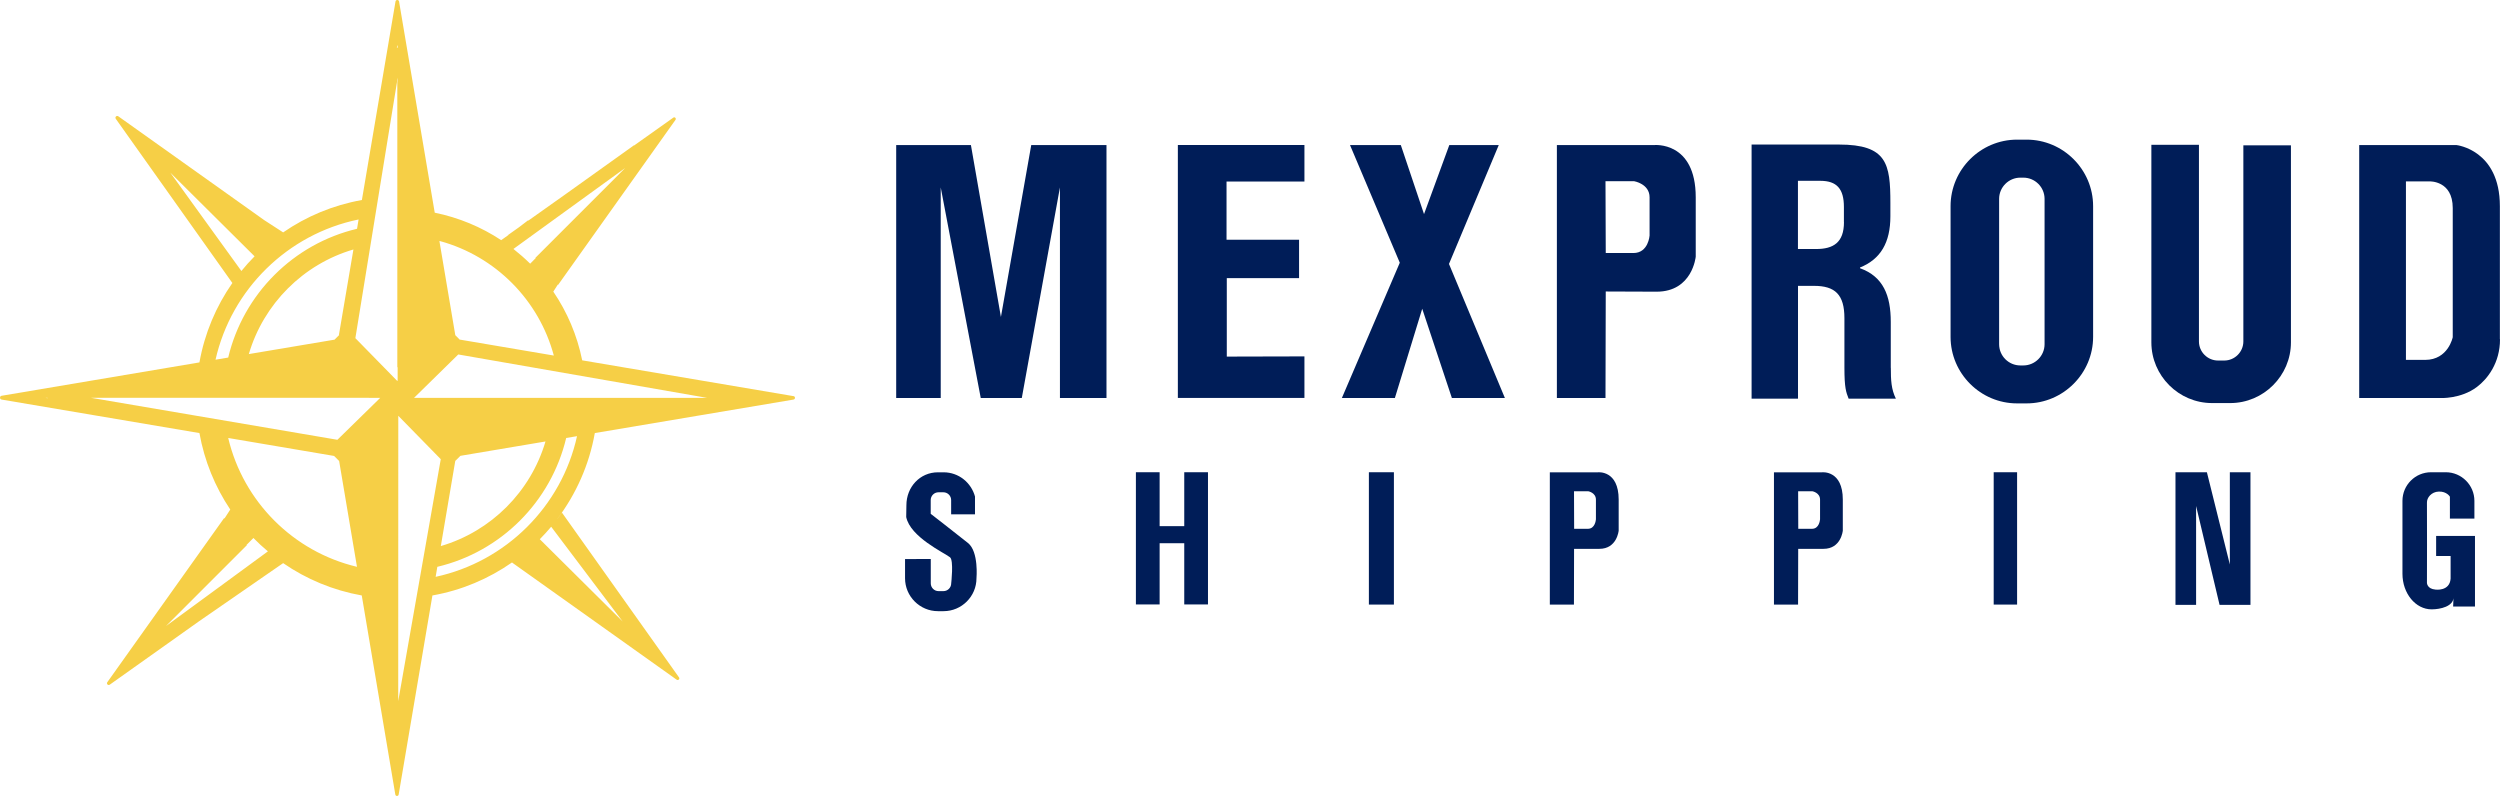
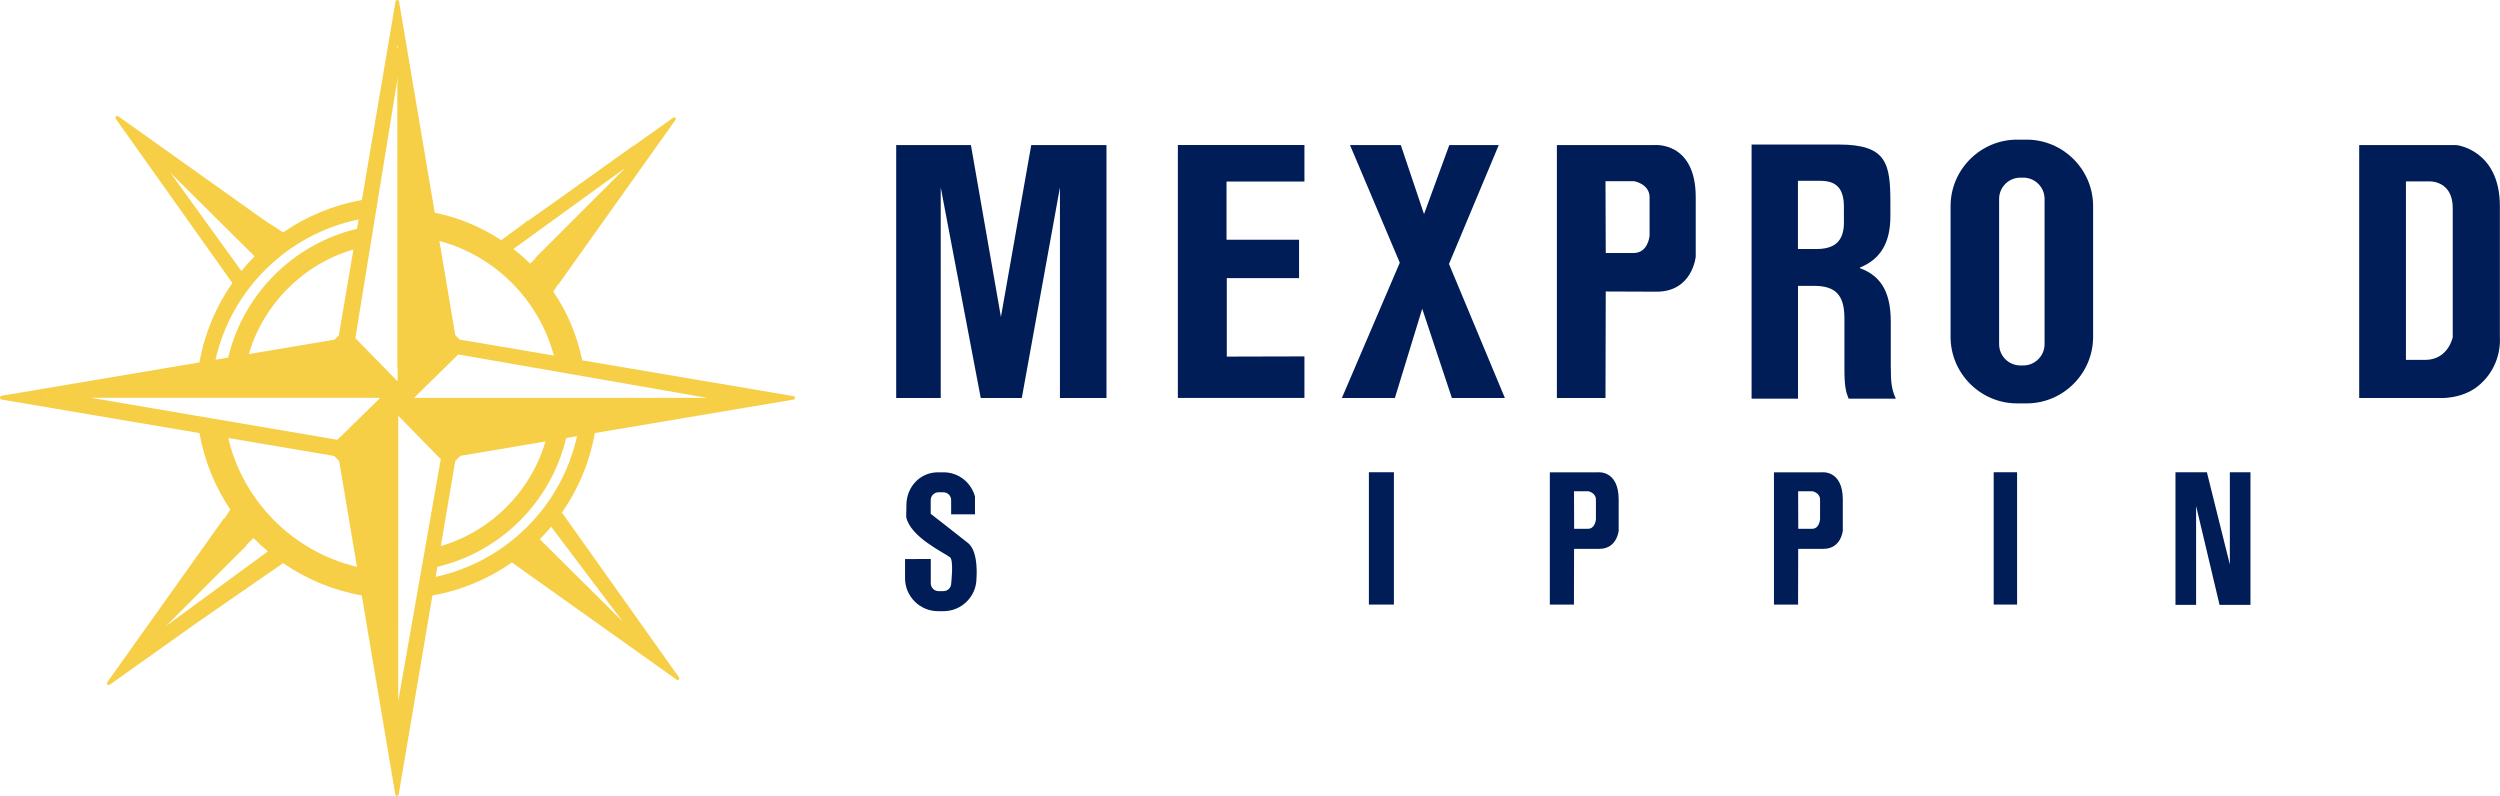
<svg xmlns="http://www.w3.org/2000/svg" id="Capa_1" data-name="Capa 1" viewBox="0 0 386.72 123.13">
  <defs>
    <style>
      .cls-1 {
        fill: #001d58;
      }

      .cls-2 {
        fill: #f6cf46;
      }
    </style>
  </defs>
  <g>
    <rect class="cls-1" x="211.75" y="73.05" width="3.87" height="20.47" />
    <rect class="cls-1" x="308.4" y="73.05" width="3.62" height="20.47" />
    <path class="cls-1" d="M150.83,76.84c-.58-2.17-2.52-3.78-4.87-3.78h-.87c-2.8,0-4.88,2.29-4.88,5.09l-.03,1.83c.64,3.1,5.83,5.49,6.78,6.23.59.46.18,4.03.18,4.03,0,.66-.54,1.2-1.2,1.2h-.76c-.66,0-1.2-.54-1.2-1.2v-3.77s-3.98.01-3.98.01v2.97c0,2.8,2.29,5.09,5.09,5.09h.87c2.8,0,5.09-2.29,5.09-5.09,0,0,.37-4.11-1.31-5.45-2.18-1.74-5.77-4.52-5.77-4.52v-2.13c0-.66.54-1.2,1.2-1.2h.76c.66,0,1.2.54,1.2,1.2v2.21h3.69v-2.74h0Z" />
-     <path class="cls-1" d="M183.19,84.03v9.47h3.67v-20.45h-3.67v8.34h-3.81v-8.34h-3.67v20.45h3.67v-9.47h3.81Z" />
-     <path class="cls-1" d="M379.46,93.82h3.39v-10.92h-6.01v3.11h2.24v3.5c-.15,2.01-2.35,1.69-2.35,1.69-1.31-.11-1.31-1.04-1.31-1.04,0,0,.03-11.64,0-12.4-.03-.77.68-1.68,1.83-1.72,1.24-.04,1.72.79,1.72.79v3.39h3.79v-2.74c0-2.44-1.99-4.43-4.43-4.43h-2.27c-2.45,0-4.43,1.98-4.43,4.43,0,.08,0,11.27,0,11.27,0,3.04,2.02,5.51,4.51,5.51,1.35,0,3.39-.46,3.39-1.87,0-.12-.06,1.43-.06,1.43Z" />
    <polygon class="cls-1" points="343.34 93.57 348.12 93.57 348.12 73.05 344.93 73.05 344.93 87.32 341.38 73.05 336.52 73.05 336.52 93.57 339.71 93.57 339.71 78.27 343.34 93.57" />
    <path class="cls-1" d="M247.2,73.06h-7.46v20.46h3.73c0-.06.02-8.62.02-8.62h3.9c2.75.01,3-2.82,3-2.82v-4.8c0-4.57-3.19-4.22-3.19-4.22ZM246.86,80.38s-.09,1.42-1.24,1.42h-2.12s-.02-5.78-.02-5.81h2.2s1.19.21,1.19,1.3v3.09Z" />
    <path class="cls-1" d="M281.87,73.06h-7.46v20.46h3.73c0-.06.02-8.62.02-8.62h3.9c2.75.01,3-2.82,3-2.82v-4.8c0-4.57-3.19-4.22-3.19-4.22ZM281.53,80.38s-.09,1.42-1.24,1.42h-2.12s-.02-5.78-.02-5.81h2.2s1.19.21,1.19,1.3v3.09Z" />
    <polygon class="cls-1" points="158.06 61.57 151.71 61.57 145.52 28.99 145.52 61.57 138.63 61.57 138.63 22.44 150.19 22.44 154.83 49.03 159.52 22.44 171.16 22.44 171.16 61.57 163.96 61.57 163.96 28.99 158.06 61.57" />
    <path class="cls-1" d="M189.77,55.17v-12.15h11.18v-5.94h-11.22v-9h12.05v-5.65h-19.58v39.13h19.58v-6.43c.07,0-12.02.03-12.02.03Z" />
    <polygon class="cls-1" points="220.28 33.12 216.69 22.44 208.83 22.44 216.53 40.64 207.57 61.57 215.77 61.57 220 47.76 224.59 61.57 232.79 61.57 224.14 40.83 231.84 22.44 224.19 22.44 220.28 33.12" />
-     <path class="cls-1" d="M347.02,22.48v30.34c0,1.62-1.33,2.95-2.95,2.95h-.97c-1.62,0-2.95-1.33-2.95-2.95v-30.42h0s-7.36,0-7.36,0v30.56c0,5.16,4.23,9.39,9.39,9.39h2.81c5.16,0,9.39-4.23,9.39-9.39v-30.48c.05,0-7.36,0-7.36,0Z" />
    <path class="cls-1" d="M313.49,21.6h-1.47c-5.66,0-10.29,4.63-10.29,10.29v20.22c0,5.66,4.63,10.29,10.29,10.29h1.47c5.66,0,10.29-4.63,10.29-10.29v-20.22c0-5.66-4.63-10.29-10.29-10.29ZM316.27,53.25c0,1.8-1.48,3.28-3.28,3.28h-.47c-1.8,0-3.28-1.47-3.28-3.28v-22.49c0-1.8,1.48-3.28,3.28-3.28h.47c1.8,0,3.28,1.47,3.28,3.28v22.49Z" />
    <path class="cls-1" d="M255.87,22.44h-15.04v39.13h7.52c0-.12.04-16.48.04-16.48l7.87.03c5.55,0,6.05-5.42,6.05-5.42v-9.18c0-8.73-6.44-8.08-6.44-8.08ZM255.17,36.43s-.17,2.71-2.5,2.71h-4.28s-.04-11.05-.04-11.11h4.43s2.39.4,2.39,2.49v5.92Z" />
    <path class="cls-1" d="M386.7,52.47v-20.58c0-8.73-6.72-9.45-6.72-9.45h-15.04v39.13h12.49s3.21.19,5.73-1.72c1.64-1.24,3.56-3.71,3.56-7.36l-.03-.02ZM379.41,52.16s-.69,3.51-4.27,3.51h-2.97s0,0,0,0h0v-27.61h3.66s3.58-.15,3.58,4.12v19.98Z" />
    <path class="cls-1" d="M292.48,56.89v-7.09c0-4.1-1.17-7.02-4.76-8.31v-.11c3.2-1.29,4.7-3.87,4.7-7.92v-2.06c0-6.07-.52-9.04-7.96-9.04h-13.51v39.31h7.18v-17.45h2.48c3.26,0,4.7,1.35,4.7,5v7.62c0,3.2.26,3.82.65,4.83h7.31c-.72-1.46-.78-2.86-.78-4.77ZM285.24,34.36c0,3.15-1.63,4.16-4.31,4.16h-2.81v-10.55h3.46c2.55,0,3.65,1.24,3.65,4.04v2.35Z" />
  </g>
  <g>
-     <polygon class="cls-2" points="78.6 36.35 78.6 36.34 78.6 36.34 78.6 36.35" />
    <polygon class="cls-2" points="86.33 44.08 86.33 44.07 86.33 44.07 86.33 44.08" />
-     <polygon class="cls-2" points="34.66 80.14 34.67 80.14 34.67 80.14 34.66 80.14" />
    <polygon class="cls-2" points="79.21 87.04 79.21 87.04 79.21 87.04 79.21 87.04" />
    <polygon class="cls-2" points="86.94 79.3 86.94 79.31 86.94 79.31 86.94 79.3" />
    <path class="cls-2" d="M122.76,61.28l-32.7-5.54c-.78-3.87-2.32-7.47-4.47-10.63l.7-1.09s.02.03.04.05l18.16-25.53c.16-.23-.12-.51-.34-.34l-6.07,4.31-.02-.03-10.35,7.4-5.99,4.25-.03-.05-1.43,1.09-1.65,1.17s.02.01.03.02l-1.11.79c-3.07-2.03-6.55-3.49-10.28-4.25L61.73.23c-.05-.31-.5-.31-.55,0l-5.2,30.71c-4.46.79-8.59,2.53-12.18,5.01l-2.93-1.9-22.57-16.06c-.26-.18-.57.13-.39.39l18.03,25.39s.06-.07.08-.11c-.03.04-.05.08-.08.12h0s0,0,0,0h0c-2.52,3.61-4.29,7.78-5.09,12.28L.25,61.22c-.33.06-.33.53,0,.59l30.6,5.18c.77,4.32,2.42,8.32,4.77,11.83l-.9,1.39s-.04-.05-.05-.07l-18.07,25.39c-.18.25.13.56.38.38l13.87-9.85,8.58-5.93h0s.46-.32.46-.32l3.91-2.7c3.58,2.47,7.71,4.21,12.16,5l5.19,30.79c.05.3.47.3.52,0l5.22-30.79c4.52-.8,8.7-2.58,12.32-5.11h.02s-.01.02-.02.02l25.46,18.12c.24.17.54-.12.36-.36l-18.1-25.48c-.23.32-.46.64-.7.96h-.01c2.89-3.84,4.92-8.35,5.79-13.27l30.73-5.18c.31-.05.31-.49,0-.54ZM61.46,6.95l.06.31s0,.08,0,.12l-.13-.02.07-.41ZM52.44,51.79l.03.03-.72.72h0s-13.26,2.23-13.26,2.23c2.29-7.77,8.41-13.9,16.18-16.18l-2.24,13.2ZM53.67,50.86l-.02.11h0s.02-.11.02-.11ZM35.3,55.31l-1.96.33c2.46-10.89,11.16-19.44,22.13-21.69l-.24,1.44c-9.84,2.33-17.59,10.08-19.93,19.92ZM26.32,26.68l13.06,12.97c-.72.72-1.4,1.48-2.04,2.27l-11.02-15.25ZM7.35,61.6l-.35-.06c.12,0,.23,0,.36,0v.06ZM25.64,96.88l12.54-12.54h.01s-.03-.04-.05-.05l1.06-1.07c.71.73,1.46,1.42,2.24,2.07l-15.8,11.58ZM35.3,67.75l16.38,2.78.78.78,2.76,16.37c-9.84-2.33-17.59-10.08-19.92-19.93ZM52.19,68.03l-38.15-6.5c15.14,0,42.73.01,44.78.01l-6.62,6.48ZM61.42,116.12l-.08-.44h0c.03.15.05.3.08.43h0ZM61.51,56.79c0,1.1,0,1.82,0,2.08l-.06.06-6.48-6.62,6.55-40.3c0,.24,0,.49,0,.74l-.06-.36v44.44l.05-.05ZM96.73,25.96l-1.26,1.27-12.64,12.64h-.01s.03.04.05.05l-.86.87c-.82-.81-1.69-1.57-2.59-2.28l17.32-12.55ZM68.09,37.3c8.56,2.35,15.28,9.12,17.58,17.7l-14.49-2.46-.03.03-.72-.72-2.46-14.57.11.02ZM61.6,108.46c0-13.24,0-37.47.01-44.14l6.57,6.71-6.58,37.43ZM70.3,71.14h0s.15.14.15.14l.77-.77,13.16-2.22c-2.29,7.77-8.41,13.9-16.19,16.18l2.24-13.2-.14-.14ZM87.58,67.75l1.68-.28c-2.4,10.87-11,19.41-21.87,21.76l.26-1.55c9.85-2.33,17.59-10.08,19.93-19.92ZM96.32,96.14l-12.82-12.73c.61-.62,1.2-1.26,1.76-1.93l11.06,14.66ZM66.13,61.55h0c-.89,0-1.6,0-2.08,0h-.01s6.85-6.72,6.85-6.72l38.52,6.72h-43.28Z" />
  </g>
</svg>